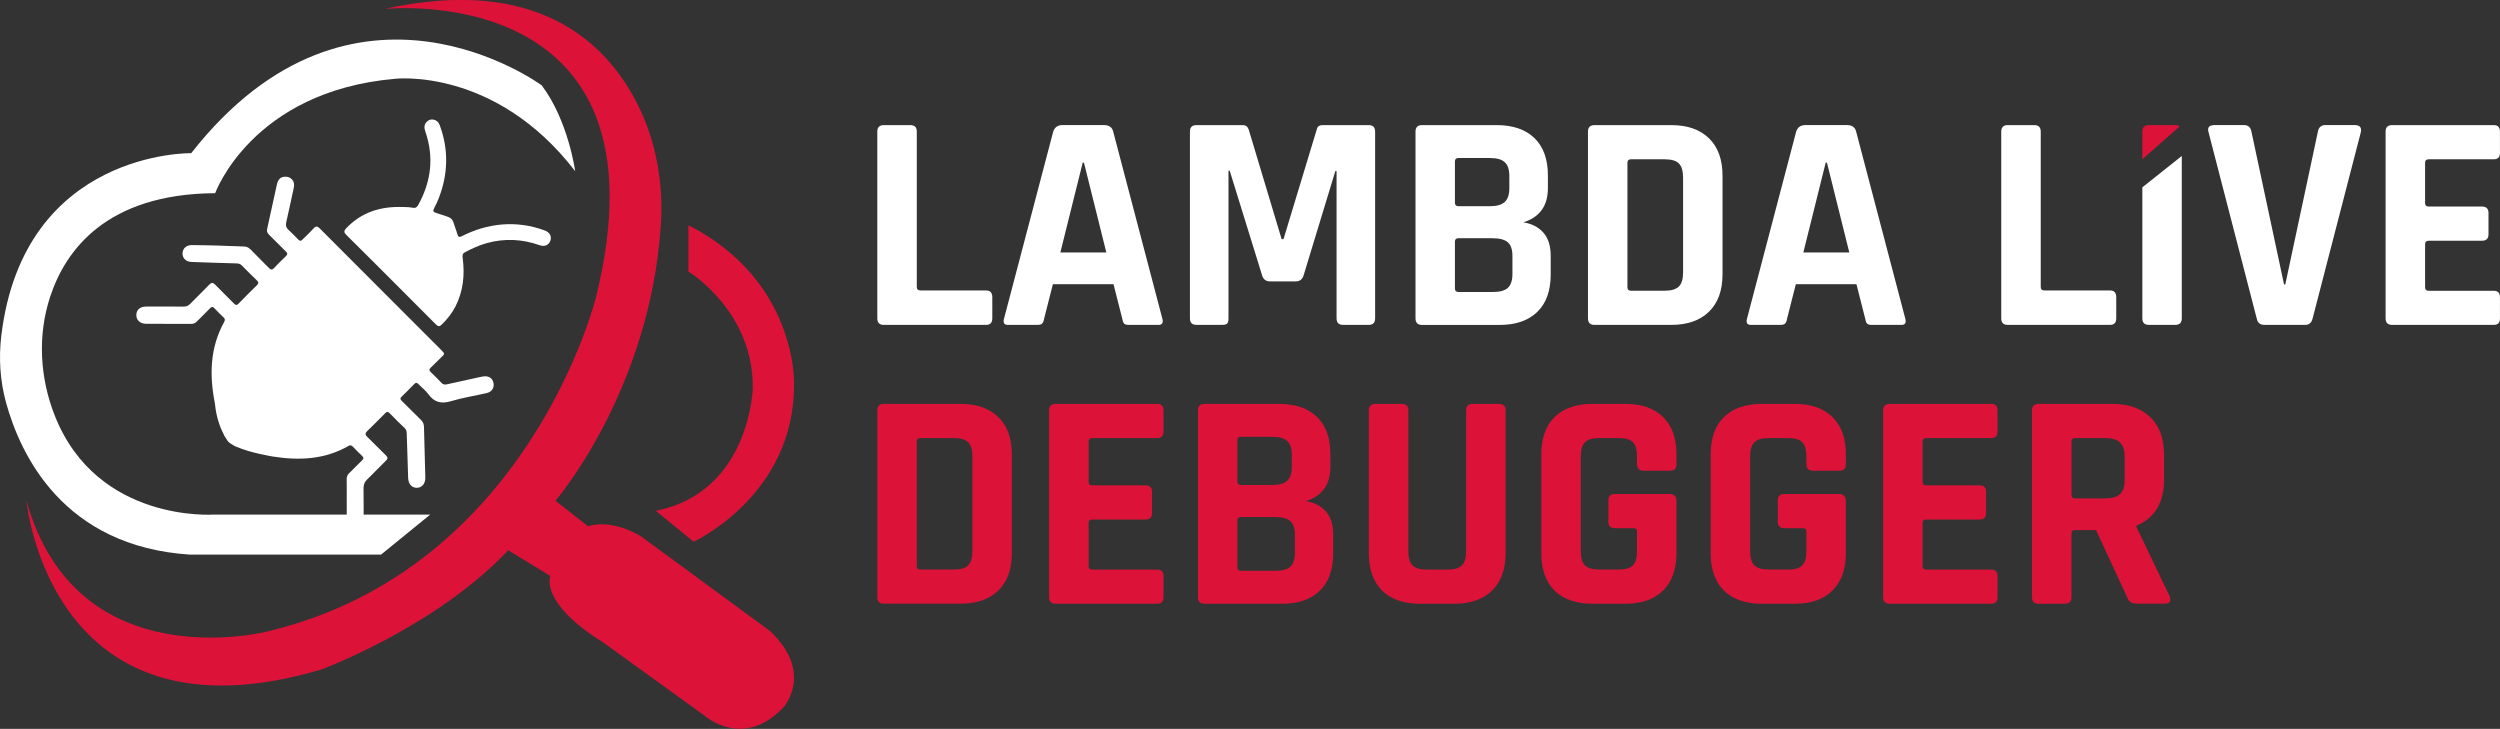
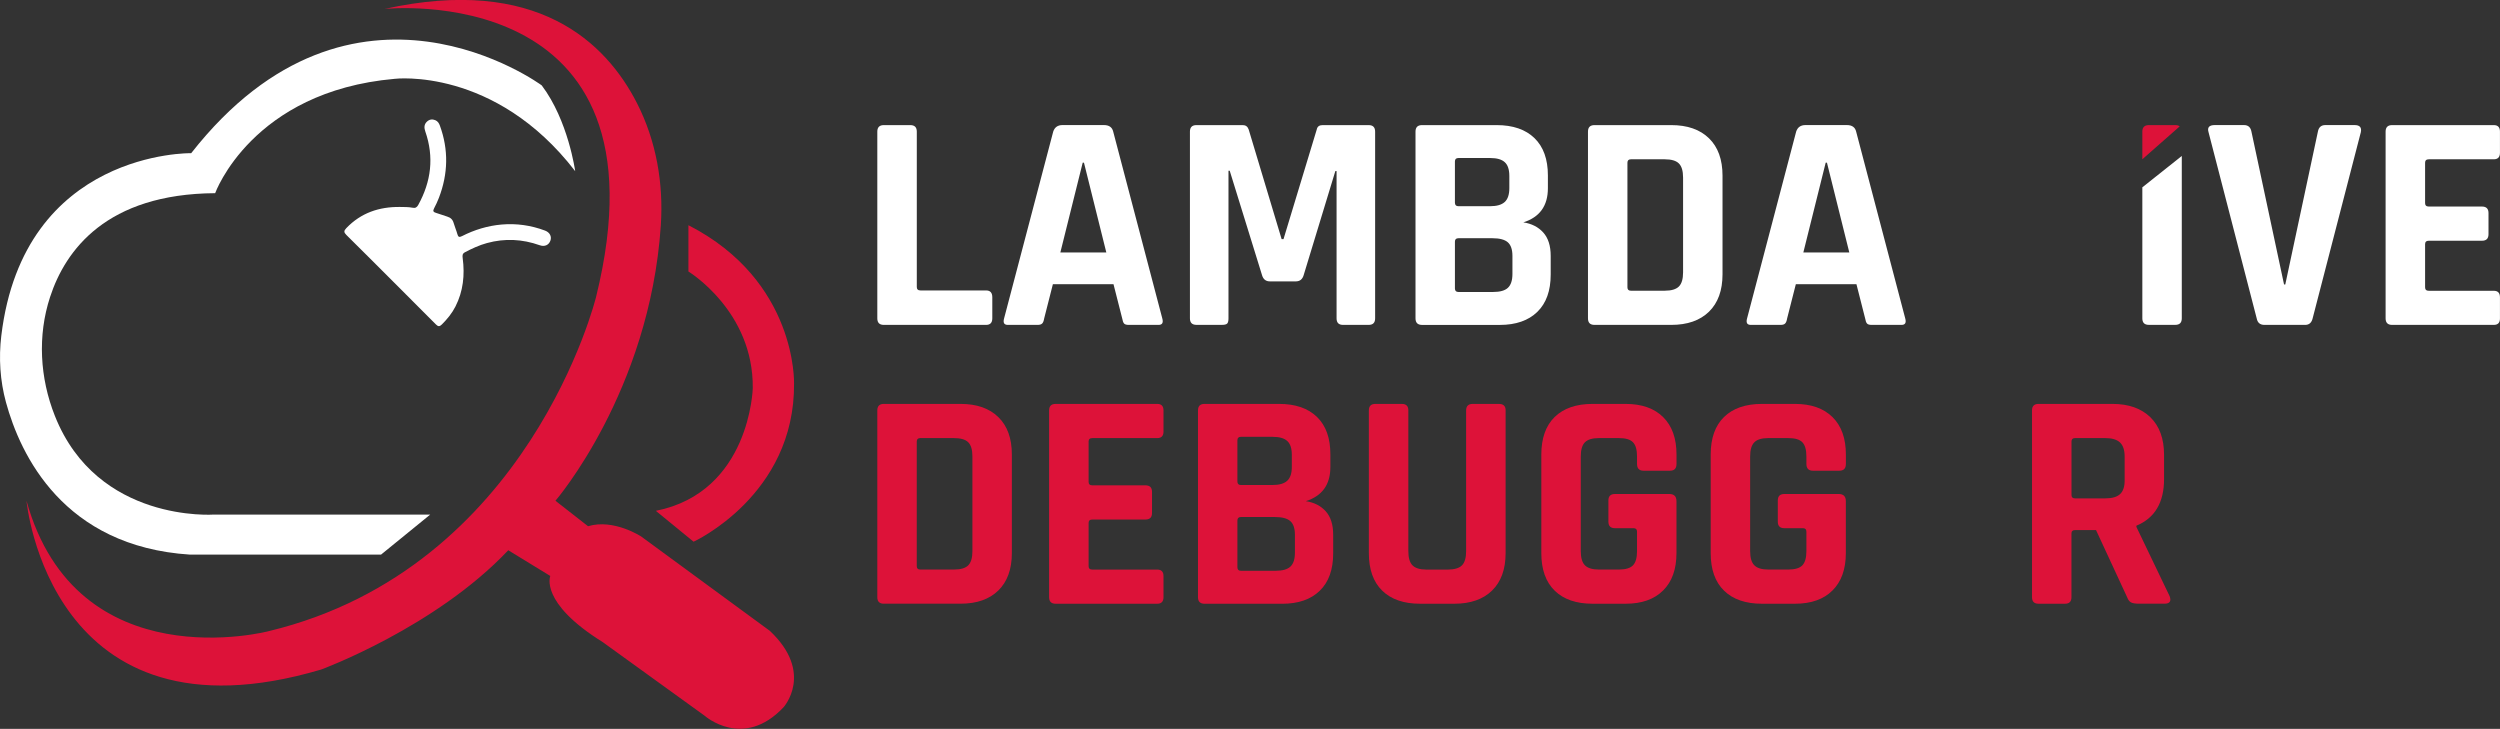
<svg xmlns="http://www.w3.org/2000/svg" version="1.1" id="Layer_1" x="0px" y="0px" viewBox="0 0 669.83 195.28" style="enable-background:new 0 0 669.83 195.28;" xml:space="preserve">
  <rect x="0" y="0" width="669.83" height="195.28" fill="#333333" stroke="none" />
  <style type="text/css">
	.st0{fill:#DD1239;}
	.st1{fill:#FFFFFF;}
</style>
  <g>
    <path class="st1" d="M264.2,87.05h-27.39c-1.17,0-1.75-0.58-1.75-1.75V35.27c0-1.17,0.58-1.75,1.75-1.75h7.08   c1.17,0,1.75,0.58,1.75,1.75v41.63c0,0.61,0.33,0.92,1,0.92h17.57c1.11,0,1.66,0.61,1.66,1.83v5.66   C265.86,86.47,265.31,87.05,264.2,87.05z" />
    <path class="st1" d="M278.02,87.05h-7.99c-1,0-1.33-0.58-1-1.75l13.16-50.04c0.39-1.17,1.22-1.75,2.5-1.75h11.07   c1.39,0,2.22,0.58,2.5,1.75l13.15,50.04c0.33,1.17,0,1.75-1,1.75h-7.99c-0.61,0-1.03-0.12-1.25-0.37c-0.22-0.25-0.39-0.71-0.5-1.37   l-2.33-9.16H282.1l-2.33,9.16c-0.11,0.67-0.29,1.13-0.54,1.37C278.98,86.93,278.57,87.05,278.02,87.05z M290.09,43.59l-5.99,24.06   h12.32l-5.99-24.06H290.09z" />
    <path class="st1" d="M354.37,33.52h12.32c1.17,0,1.75,0.58,1.75,1.75V85.3c0,1.17-0.58,1.75-1.75,1.75h-6.83   c-1.17,0-1.75-0.58-1.75-1.75V45.84h-0.33l-8.49,27.89c-0.33,1.11-1.03,1.66-2.08,1.66h-6.99c-1.05,0-1.75-0.55-2.08-1.66   l-8.66-27.98h-0.33V85.3c0,0.67-0.11,1.13-0.33,1.37c-0.22,0.25-0.7,0.37-1.42,0.37h-6.83c-1.17,0-1.75-0.58-1.75-1.75V35.27   c0-1.17,0.58-1.75,1.75-1.75h12.41c0.78,0,1.3,0.39,1.58,1.17l8.83,29.39h0.5l8.91-29.39C352.95,33.91,353.48,33.52,354.37,33.52z" />
    <path class="st1" d="M379.26,85.3V35.27c0-1.17,0.58-1.75,1.75-1.75h19.98c4.38,0,7.77,1.17,10.16,3.5   c2.39,2.33,3.58,5.66,3.58,9.99v3.41c0,4.72-2.19,7.77-6.58,9.16c2.22,0.33,4,1.24,5.33,2.71c1.33,1.47,2,3.57,2,6.28v5   c0,4.33-1.19,7.66-3.58,9.99c-2.39,2.33-5.75,3.5-10.07,3.5h-20.81C379.84,87.05,379.26,86.47,379.26,85.3z M390.75,55.25h8.49   c1.78,0,3.08-0.37,3.91-1.12c0.83-0.75,1.25-1.98,1.25-3.71v-3.25c0-1.72-0.4-2.96-1.21-3.7c-0.81-0.75-2.1-1.13-3.87-1.13h-8.58   c-0.61,0-0.92,0.31-0.92,0.92v11.07C389.84,54.94,390.14,55.25,390.75,55.25z M390.75,78.23h9.32c1.83,0,3.15-0.37,3.95-1.12   c0.8-0.75,1.21-1.98,1.21-3.71v-4.83c0-1.72-0.42-2.94-1.25-3.66c-0.83-0.72-2.19-1.08-4.08-1.08h-9.16   c-0.61,0-0.92,0.31-0.92,0.92v12.57C389.84,77.92,390.14,78.23,390.75,78.23z" />
    <path class="st1" d="M425.47,85.3V35.27c0-1.17,0.58-1.75,1.75-1.75h20.56c4.33,0,7.7,1.18,10.12,3.54   c2.42,2.36,3.62,5.7,3.62,10.03v26.39c0,4.33-1.21,7.67-3.62,10.03c-2.42,2.36-5.79,3.54-10.12,3.54h-20.56   C426.05,87.05,425.47,86.47,425.47,85.3z M436.96,77.89h9.08c1.78,0,3.04-0.38,3.79-1.13c0.75-0.75,1.12-2.01,1.12-3.79V47.59   c0-1.78-0.37-3.04-1.12-3.79c-0.75-0.75-2.01-1.12-3.79-1.12h-9.08c-0.61,0-0.92,0.31-0.92,0.92v33.39   C436.04,77.59,436.35,77.89,436.96,77.89z" />
    <path class="st1" d="M477.09,87.05h-7.99c-1,0-1.33-0.58-1-1.75l13.15-50.04c0.39-1.17,1.22-1.75,2.5-1.75h11.07   c1.39,0,2.22,0.58,2.5,1.75l13.15,50.04c0.33,1.17,0,1.75-1,1.75h-7.99c-0.61,0-1.03-0.12-1.25-0.37c-0.22-0.25-0.39-0.71-0.5-1.37   l-2.33-9.16h-16.24l-2.33,9.16c-0.11,0.67-0.29,1.13-0.54,1.37C478.05,86.93,477.64,87.05,477.09,87.05z M489.16,43.59l-5.99,24.06   h12.32l-5.99-24.06H489.16z" />
-     <path class="st1" d="M565.34,87.05h-27.39c-1.17,0-1.75-0.58-1.75-1.75V35.27c0-1.17,0.58-1.75,1.75-1.75h7.08   c1.17,0,1.75,0.58,1.75,1.75v41.63c0,0.61,0.33,0.92,1,0.92h17.57c1.11,0,1.66,0.61,1.66,1.83v5.66   C567.01,86.47,566.45,87.05,565.34,87.05z" />
    <path class="st1" d="M574,50.19v35.1c0,1.17,0.58,1.75,1.75,1.75h7.07c1.17,0,1.75-0.58,1.75-1.75V41.79L574,50.19z" />
    <path class="st0" d="M584.01,33.86L574,42.67v-7.4c0-1.17,0.58-1.75,1.75-1.75h7.07C583.33,33.52,583.74,33.63,584.01,33.86z" />
    <path class="st1" d="M617.63,87.05h-10.91c-1.17,0-1.86-0.58-2.08-1.75l-12.9-49.87c-0.39-1.28,0.17-1.92,1.66-1.92h7.83   c1.11,0,1.78,0.58,2,1.75l8.74,40.96h0.33l8.74-40.96c0.22-1.17,0.89-1.75,2-1.75h7.83c1.39,0,1.94,0.64,1.67,1.92L619.63,85.3   C619.35,86.47,618.68,87.05,617.63,87.05z" />
    <path class="st1" d="M668.16,87.05h-27.23c-1.17,0-1.75-0.58-1.75-1.75V35.27c0-1.17,0.58-1.75,1.75-1.75h27.23   c1.11,0,1.66,0.58,1.66,1.75v5.66c0,1.17-0.56,1.75-1.66,1.75h-17.4c-0.67,0-1,0.31-1,0.92v10.82c0,0.61,0.33,0.92,1,0.92H665   c1.17,0,1.75,0.58,1.75,1.75v5.66c0,1.17-0.58,1.75-1.75,1.75h-14.24c-0.67,0-1,0.31-1,0.92v11.57c0,0.61,0.33,0.92,1,0.92h17.4   c1.11,0,1.66,0.58,1.66,1.75v5.66C669.83,86.47,669.27,87.05,668.16,87.05z" />
    <path class="st0" d="M235.06,160.01v-50.04c0-1.17,0.58-1.75,1.75-1.75h20.56c4.33,0,7.7,1.18,10.12,3.54s3.62,5.7,3.62,10.03   v26.39c0,4.33-1.21,7.67-3.62,10.03c-2.41,2.36-5.79,3.54-10.12,3.54h-20.56C235.64,161.76,235.06,161.17,235.06,160.01z    M246.55,152.6h9.08c1.78,0,3.04-0.38,3.79-1.13c0.75-0.75,1.12-2.01,1.12-3.79v-25.39c0-1.78-0.37-3.04-1.12-3.79   c-0.75-0.75-2.01-1.12-3.79-1.12h-9.08c-0.61,0-0.92,0.31-0.92,0.92v33.39C245.63,152.3,245.94,152.6,246.55,152.6z" />
    <path class="st0" d="M310.07,161.76h-27.23c-1.17,0-1.75-0.58-1.75-1.75v-50.04c0-1.17,0.58-1.75,1.75-1.75h27.23   c1.11,0,1.67,0.58,1.67,1.75v5.66c0,1.17-0.56,1.75-1.67,1.75h-17.4c-0.67,0-1,0.31-1,0.92v10.82c0,0.61,0.33,0.92,1,0.92h14.24   c1.17,0,1.75,0.58,1.75,1.75v5.66c0,1.17-0.58,1.75-1.75,1.75h-14.24c-0.67,0-1,0.31-1,0.92v11.57c0,0.61,0.33,0.92,1,0.92h17.4   c1.11,0,1.67,0.58,1.67,1.75v5.66C311.74,161.17,311.18,161.76,310.07,161.76z" />
    <path class="st0" d="M320.98,160.01v-50.04c0-1.17,0.58-1.75,1.75-1.75h19.98c4.38,0,7.77,1.17,10.16,3.5   c2.39,2.33,3.58,5.66,3.58,9.99v3.41c0,4.72-2.19,7.77-6.58,9.16c2.22,0.33,4,1.24,5.33,2.71c1.33,1.47,2,3.57,2,6.29v5   c0,4.33-1.19,7.66-3.58,9.99c-2.39,2.33-5.75,3.5-10.07,3.5h-20.81C321.56,161.76,320.98,161.17,320.98,160.01z M332.47,129.95   h8.49c1.78,0,3.08-0.37,3.91-1.12c0.83-0.75,1.25-1.98,1.25-3.71v-3.25c0-1.72-0.4-2.96-1.21-3.7c-0.81-0.75-2.1-1.13-3.87-1.13   h-8.58c-0.61,0-0.92,0.31-0.92,0.92v11.07C331.55,129.65,331.86,129.95,332.47,129.95z M332.47,152.93h9.32   c1.83,0,3.15-0.37,3.95-1.12c0.8-0.75,1.21-1.98,1.21-3.71v-4.83c0-1.72-0.42-2.94-1.25-3.66c-0.83-0.72-2.19-1.08-4.08-1.08h-9.16   c-0.61,0-0.92,0.31-0.92,0.92v12.57C331.55,152.63,331.86,152.93,332.47,152.93z" />
    <path class="st0" d="M394.58,108.22h6.99c1.22,0,1.83,0.56,1.83,1.67v38.3c0,4.33-1.21,7.67-3.62,10.03   c-2.41,2.36-5.79,3.54-10.12,3.54h-9.16c-4.39,0-7.77-1.17-10.16-3.5c-2.39-2.33-3.58-5.69-3.58-10.07v-38.22   c0-1.17,0.58-1.75,1.75-1.75h7.08c1.17,0,1.75,0.58,1.75,1.75v37.72c0,1.78,0.37,3.04,1.12,3.79c0.75,0.75,1.98,1.13,3.71,1.13   h5.74c1.78,0,3.04-0.38,3.79-1.13c0.75-0.75,1.12-2.01,1.12-3.79v-37.72C392.83,108.81,393.41,108.22,394.58,108.22z" />
    <path class="st0" d="M435.54,161.76h-8.83c-4.39,0-7.77-1.17-10.16-3.5s-3.58-5.69-3.58-10.07v-26.39c0-4.38,1.19-7.74,3.58-10.08   c2.39-2.33,5.77-3.5,10.16-3.5h8.83c4.33,0,7.69,1.18,10.07,3.54c2.39,2.36,3.58,5.7,3.58,10.03v2.5c0,1.22-0.58,1.83-1.75,1.83   h-7.08c-1.17,0-1.75-0.61-1.75-1.83v-2c0-1.78-0.36-3.04-1.08-3.79c-0.72-0.75-1.97-1.12-3.75-1.12h-5.41   c-1.72,0-2.96,0.37-3.71,1.12c-0.75,0.75-1.12,2.01-1.12,3.79v25.39c0,1.78,0.37,3.04,1.12,3.79c0.75,0.75,1.98,1.13,3.71,1.13   h5.41c1.78,0,3.02-0.38,3.75-1.13c0.72-0.75,1.08-2.01,1.08-3.79v-5.24c0-0.61-0.31-0.92-0.92-0.92h-5c-1.17,0-1.75-0.58-1.75-1.75   v-5.66c0-1.17,0.58-1.75,1.75-1.75h14.57c1.28,0,1.92,0.64,1.92,1.92v13.9c0,4.33-1.19,7.67-3.58,10.03   C443.23,160.58,439.87,161.76,435.54,161.76z" />
    <path class="st0" d="M480.92,161.76h-8.83c-4.39,0-7.77-1.17-10.16-3.5c-2.39-2.33-3.58-5.69-3.58-10.07v-26.39   c0-4.38,1.19-7.74,3.58-10.08c2.39-2.33,5.77-3.5,10.16-3.5h8.83c4.33,0,7.69,1.18,10.07,3.54c2.39,2.36,3.58,5.7,3.58,10.03v2.5   c0,1.22-0.58,1.83-1.75,1.83h-7.08c-1.17,0-1.75-0.61-1.75-1.83v-2c0-1.78-0.36-3.04-1.08-3.79c-0.72-0.75-1.97-1.12-3.75-1.12   h-5.41c-1.72,0-2.96,0.37-3.7,1.12c-0.75,0.75-1.13,2.01-1.13,3.79v25.39c0,1.78,0.37,3.04,1.13,3.79c0.75,0.75,1.98,1.13,3.7,1.13   h5.41c1.78,0,3.03-0.38,3.75-1.13c0.72-0.75,1.08-2.01,1.08-3.79v-5.24c0-0.61-0.31-0.92-0.92-0.92h-4.99   c-1.17,0-1.75-0.58-1.75-1.75v-5.66c0-1.17,0.58-1.75,1.75-1.75h14.57c1.27,0,1.91,0.64,1.91,1.92v13.9c0,4.33-1.2,7.67-3.58,10.03   C488.61,160.58,485.25,161.76,480.92,161.76z" />
-     <path class="st0" d="M533.54,161.76h-27.23c-1.17,0-1.75-0.58-1.75-1.75v-50.04c0-1.17,0.58-1.75,1.75-1.75h27.23   c1.11,0,1.66,0.58,1.66,1.75v5.66c0,1.17-0.56,1.75-1.66,1.75h-17.4c-0.67,0-1,0.31-1,0.92v10.82c0,0.61,0.33,0.92,1,0.92h14.24   c1.17,0,1.75,0.58,1.75,1.75v5.66c0,1.17-0.58,1.75-1.75,1.75h-14.24c-0.67,0-1,0.31-1,0.92v11.57c0,0.61,0.33,0.92,1,0.92h17.4   c1.11,0,1.66,0.58,1.66,1.75v5.66C535.2,161.17,534.65,161.76,533.54,161.76z" />
    <path class="st0" d="M553.27,161.76h-7.08c-1.17,0-1.75-0.58-1.75-1.75v-50.04c0-1.17,0.58-1.75,1.75-1.75h19.81   c4.33,0,7.71,1.2,10.16,3.58c2.44,2.39,3.66,5.75,3.66,10.07v6.49c0,6.27-2.47,10.44-7.41,12.49v0.33l8.91,18.57   c0.5,1.33,0.03,2-1.42,2h-6.74c-1,0-1.72-0.11-2.16-0.33c-0.44-0.22-0.81-0.69-1.08-1.42l-8.33-17.98h-5.58c-0.67,0-1,0.31-1,0.92   v17.07C555.02,161.17,554.44,161.76,553.27,161.76z M555.94,133.53h8.16c1.78,0,3.08-0.37,3.91-1.12c0.83-0.75,1.25-1.96,1.25-3.62   v-6.49c0-1.72-0.42-2.97-1.25-3.75c-0.83-0.78-2.14-1.17-3.91-1.17h-8.16c-0.61,0-0.92,0.31-0.92,0.92v14.32   C555.02,133.23,555.32,133.53,555.94,133.53z" />
    <g>
      <path class="st0" d="M7.1,134.18c0,0,6.13,66.8,78.98,45.2c0,0,30.57-11.26,50.1-31.95l11.26,6.89c0,0-2.99,7.12,14.02,17.7    l27.35,19.76c0,0,10.34,9.19,21.14-2.3c0,0,8.27-9.19-3.68-20.45l-34.47-25.28c0,0-7.35-4.83-14.25-2.76l-8.73-6.82    c0,0,25.24-29.25,28.23-73.74c0.76-11.31-1.23-22.7-6.39-32.8c-8.33-16.29-26.84-34.26-67.65-25.23c0,0,77.83-8.37,56.69,77.17    c0,0-17.77,72.67-87.64,89.52C72.06,169.12,20.58,182.6,7.1,134.18z" />
      <path class="st0" d="M184.45,60.34v12.41c0,0,17.47,10.57,17.24,31.26c0,0-0.69,27.81-25.97,32.86l10.11,8.27    c0,0,27.18-12.41,26.92-42.4C212.74,102.74,213.63,75.27,184.45,60.34z" />
    </g>
    <g>
      <path class="st1" d="M154.11,45.86c0,0-1.84-13.56-8.96-22.98c0,0-50.41-37.31-93.92,18.16c0,0-44.9-0.83-50.88,48.91    c-0.72,5.97-0.33,12.04,1.25,17.84c3.84,14.07,15.39,38.63,49.32,40.81h51.17l13.18-10.73H57.35c0,0-31.25,2.31-42.65-26.45    c-4.03-10.17-4.68-21.45-1.28-31.85c4.1-12.54,15.1-27.63,44.23-27.81c0,0,9.81-27.27,48.11-30.64    C105.77,21.11,132.58,17.89,154.11,45.86z" />
      <g>
-         <path class="st1" d="M129.52,100.85c-0.27,0.04-0.55,0.1-0.82,0.15c-2.98,0.65-5.97,1.29-8.94,1.97     c-0.61,0.14-1.04,0.07-1.48-0.4c-0.93-0.99-1.89-1.94-2.87-2.87c-0.45-0.43-0.47-0.76-0.01-1.19c0.94-0.88,1.82-1.81,2.75-2.7     c1.07-1.01,1.08-1.01,0.08-2.02c-5.81-5.82-11.63-11.63-17.44-17.45c-5.03-5.03-10.07-10.05-15.08-15.1     c-0.66-0.66-1.08-0.75-1.74,0c-0.91,1.04-1.97,1.95-2.93,2.95c-0.41,0.43-0.71,0.43-1.11,0.01c-0.87-0.9-1.74-1.8-2.66-2.64     c-0.61-0.56-0.77-1.14-0.59-1.95c0.65-2.84,1.26-5.69,1.87-8.54c0.12-0.54,0.26-1.1,0.24-1.64c-0.05-1.14-0.97-2.01-2.09-2.08     c-1.33-0.09-2.16,0.54-2.49,1.99c-0.89,3.99-1.74,8-2.63,11.99c-0.15,0.67,0.05,1.12,0.51,1.57c1.51,1.48,2.98,3,4.5,4.48     c0.49,0.47,0.49,0.8,0,1.27c-1.08,1.03-2.14,2.08-3.16,3.17c-0.51,0.54-0.87,0.5-1.37-0.01c-1.62-1.66-3.28-3.29-4.91-4.95     c-0.48-0.49-0.99-0.79-1.72-0.81c-4.68-0.16-9.36-0.37-14.04-0.38c-1.44,0-2.4,0.85-2.48,2.12c-0.08,1.29,0.84,2.32,2.33,2.39     c3.98,0.17,7.97,0.27,11.96,0.39c0.56,0.02,1.09,0.04,1.53,0.49c1.36,1.38,2.73,2.76,4.13,4.1c0.51,0.49,0.44,0.81-0.03,1.27     c-1.66,1.62-3.31,3.26-4.92,4.93c-0.52,0.54-0.82,0.38-1.26-0.07c-1.65-1.68-3.35-3.32-4.99-5.02c-0.61-0.63-1.02-0.59-1.61,0.02     c-1.66,1.72-3.39,3.38-5.06,5.1c-0.52,0.54-1.07,0.77-1.83,0.76c-3.33-0.03-6.66-0.02-9.99-0.01c-1.67,0.01-2.63,0.87-2.64,2.29     c-0.01,1.36,1.04,2.32,2.64,2.33c4.02,0.02,8.05,0,12.07,0.02c0.6,0,1.06-0.18,1.48-0.61c1.19-1.22,2.42-2.39,3.6-3.61     c0.41-0.43,0.7-0.42,1.11,0.01c0.81,0.86,1.64,1.69,2.5,2.5c0.41,0.39,0.39,0.71,0.14,1.18c-3.85,6.96-3.98,14.33-2.48,21.88     c0,0,0,0,0,0c0.36,3.89,1.54,6.75,2.44,8.43c0.08,0.2,0.15,0.33,0.22,0.4c0.5,0.87,0.86,1.33,0.86,1.33     c0.36,0.37,0.88,0.73,1.51,1.06c0.11,0.12,0.34,0.22,0.71,0.35c0.03,0.01,0.05,0.02,0.08,0.03c3.71,1.64,9.77,2.6,9.77,2.6     c7.02,1.11,13.84,0.79,20.19-2.84c0.5-0.29,0.8-0.19,1.17,0.19c0.82,0.85,1.65,1.69,2.5,2.5c0.47,0.45,0.41,0.75-0.05,1.18     c-1.18,1.13-2.29,2.32-3.46,3.45c-0.46,0.44-0.65,0.92-0.64,1.56c0.04,2.01,0.01,4.02,0.01,6.04c0,0,0.01,0,0.01,0     c0,2.12-0.02,4.23,0.01,6.35c0.02,1.36,0.81,2.2,2.06,2.28c1.44,0.09,2.42-0.81,2.43-2.34c0.02-3.26,0.05-6.52-0.01-9.78     c-0.02-1.06,0.28-1.82,1.06-2.55c1.68-1.6,3.25-3.32,4.93-4.93c0.65-0.62,0.48-0.97-0.06-1.5c-1.67-1.62-3.28-3.3-4.95-4.91     c-0.54-0.53-0.59-0.93-0.05-1.47c1.64-1.6,3.27-3.21,4.87-4.84c0.47-0.48,0.77-0.47,1.25,0.04c1.29,1.36,2.64,2.66,3.99,3.95     c0.42,0.4,0.52,0.85,0.54,1.4c0.12,3.99,0.26,7.97,0.38,11.96c0.05,1.6,0.98,2.65,2.33,2.63c1.4-0.02,2.32-1.15,2.27-2.8     c-0.13-4.51-0.26-9.01-0.36-13.52c-0.02-0.74-0.24-1.31-0.78-1.84c-1.74-1.69-3.44-3.43-5.17-5.13c-0.4-0.39-0.51-0.67-0.06-1.11     c1.15-1.11,2.28-2.24,3.38-3.39c0.46-0.48,0.78-0.39,1.19,0.04c0.86,0.9,1.89,1.68,2.62,2.68c1.6,2.2,3.49,2.64,6.09,1.85     c3.11-0.94,6.36-1.43,9.53-2.16c1.39-0.32,2.08-1.42,1.83-2.7C131.99,101.34,130.95,100.66,129.52,100.85z" />
        <path class="st1" d="M146.03,61.78c-3.76-1.41-7.65-1.97-11.65-1.62c-3.74,0.33-7.27,1.41-10.61,3.11     c-0.74,0.38-1.02,0.22-1.23-0.55c-0.27-1-0.71-1.96-0.99-2.96c-0.26-0.93-0.82-1.46-1.73-1.73c-1-0.29-1.96-0.7-2.96-0.98     c-0.76-0.21-0.95-0.51-0.55-1.24c0.49-0.91,0.92-1.87,1.3-2.84c2.45-6.4,2.61-12.84,0.25-19.31c-0.23-0.64-0.57-1.19-1.23-1.46     c-0.82-0.34-1.57-0.22-2.22,0.37c-0.84,0.77-0.79,1.71-0.45,2.68c2.37,6.84,1.57,13.37-1.9,19.66c-0.36,0.66-0.8,0.9-1.5,0.75     c-1.13-0.23-2.28-0.18-3.42-0.21c-5.55-0.06-10.42,1.57-14.35,5.67c-0.69,0.72-0.7,1.13,0.01,1.83c4.22,4.16,8.4,8.37,12.6,12.56     c3.8,3.8,7.61,7.59,11.39,11.41c0.6,0.61,0.99,0.62,1.6,0.01c1.43-1.43,2.7-2.97,3.63-4.79c2.09-4.1,2.54-8.45,1.95-12.95     c-0.08-0.66-0.14-1.21,0.58-1.59c1.9-1.01,3.85-1.91,5.93-2.48c4.76-1.3,9.46-1.07,14.11,0.58c1.34,0.48,2.45-0.04,2.88-1.23     C147.86,63.36,147.31,62.26,146.03,61.78z" />
      </g>
    </g>
  </g>
</svg>